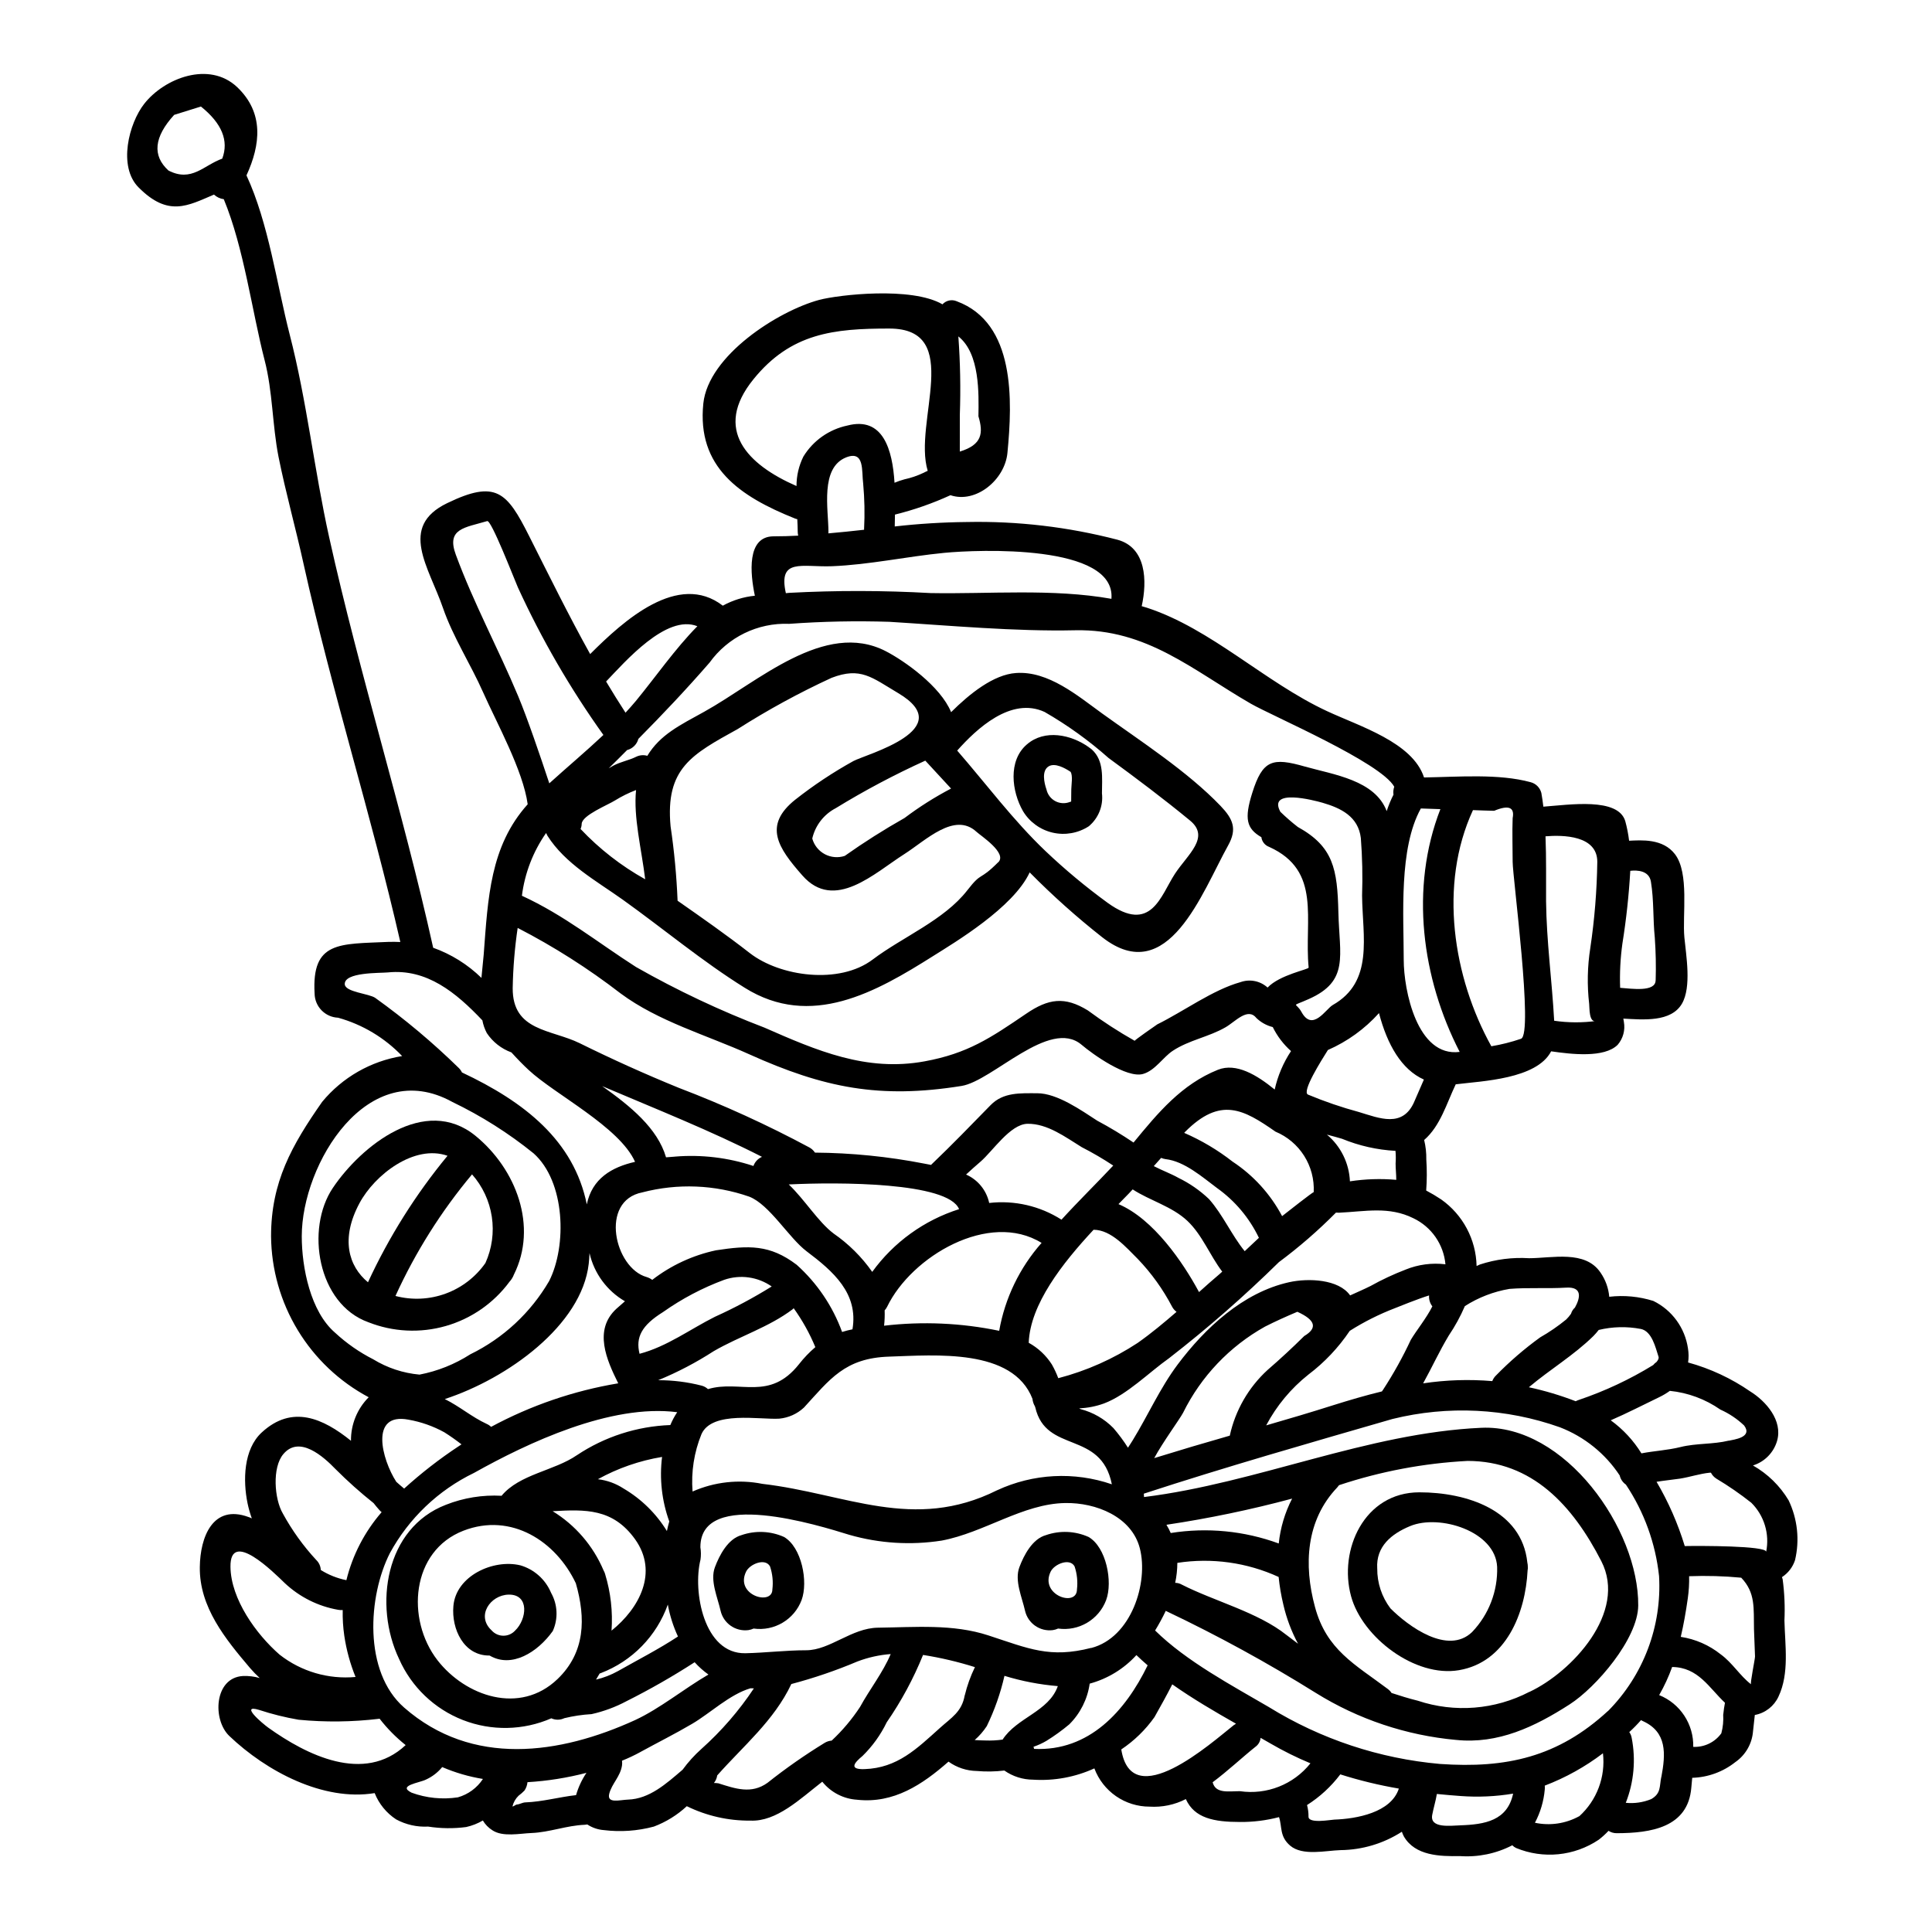
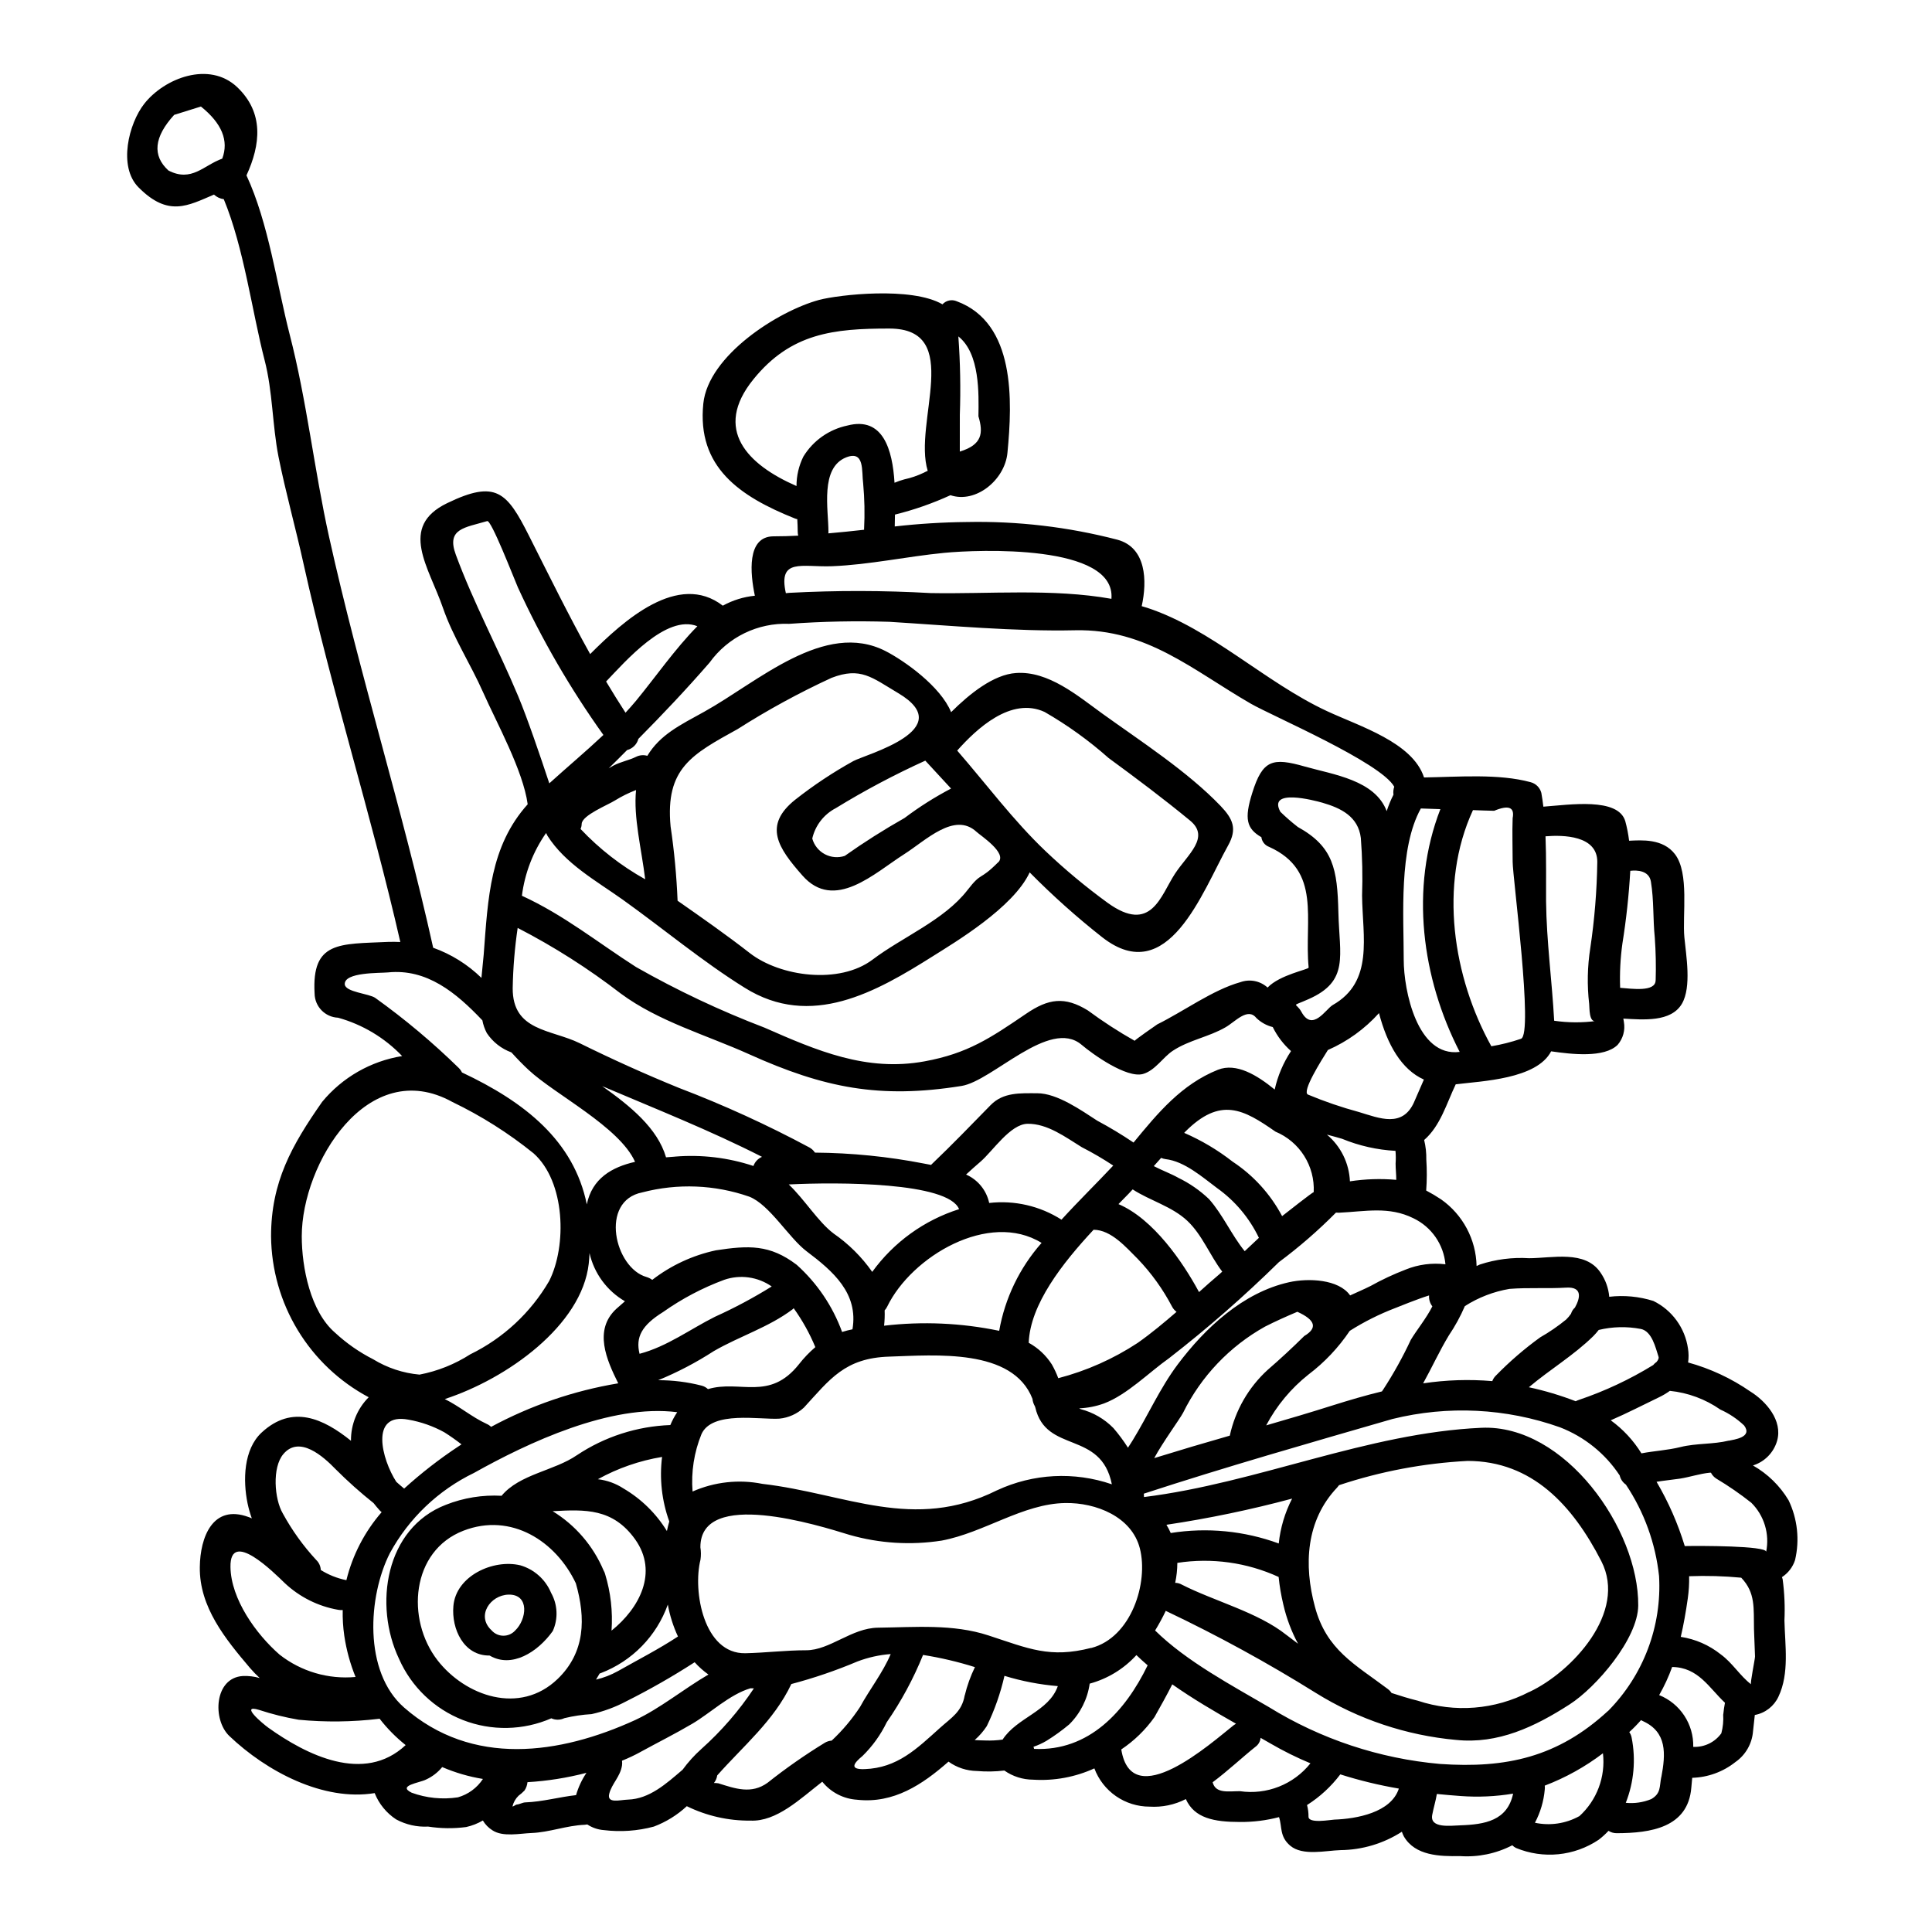
<svg xmlns="http://www.w3.org/2000/svg" fill="#000000" width="800px" height="800px" version="1.1" viewBox="144 144 512 512">
  <g>
    <path d="m278.77 566.59c-4.844 0.117-8.66 5.652-4.488 9.477 0.785 0.891 1.91 1.406 3.098 1.414 1.188 0.012 2.32-0.48 3.121-1.352 3.106-2.941 3.914-9.656-1.73-9.539zm11.27-0.477c1.754 3.113 1.922 6.875 0.449 10.133-4.035 5.652-10.91 9.926-16.738 6.488-6.848 0.09-10.137-7.023-9.598-13.121 0.684-8.012 10.578-12.496 17.711-10.793v-0.004c3.688 1.066 6.691 3.746 8.172 7.285z" />
    <path d="m612.05 555.23c0.961-4.715-0.52-9.598-3.938-12.988-2.945-2.332-6.043-4.469-9.266-6.394-0.613-0.387-1.109-0.93-1.434-1.574h-0.27c-2.723 0.273-5.203 1.137-7.894 1.574-2.09 0.301-4.184 0.508-6.246 0.84v-0.004c3.156 5.367 5.664 11.086 7.477 17.039 3.906-0.078 21.57-0.105 21.57 1.508zm5.953-13.629c2.356 4.93 2.957 10.52 1.703 15.84-0.605 1.859-1.832 3.453-3.469 4.516 0.074 0.176 0.133 0.355 0.18 0.539 0.488 3.625 0.648 7.285 0.477 10.938 0.148 6.578 1.348 13.992-1.574 20.18-1.176 2.551-3.516 4.367-6.277 4.875-0.148 1.465-0.328 2.93-0.477 4.363-0.266 3.277-1.988 6.262-4.695 8.133-3.258 2.578-7.262 4.035-11.414 4.152-0.09 0.871-0.148 1.734-0.238 2.602-0.867 10.629-10.82 12.047-19.727 12.078-0.785 0.016-1.555-0.203-2.215-0.629-0.801 0.859-1.672 1.648-2.602 2.363-6.477 4.348-14.703 5.164-21.91 2.18-0.371-0.176-0.707-0.418-0.988-0.715-4.273 2.211-9.07 3.203-13.871 2.867-5.289 0.09-11.867-0.059-14.859-5.199-0.215-0.402-0.391-0.82-0.535-1.254-4.852 3.121-10.492 4.812-16.262 4.871-3.938 0.117-10.043 1.613-13.332-1.18-2.875-2.453-2.094-4.992-2.961-7.566-3.375 0.883-6.852 1.316-10.344 1.289-6.848 0-12.078-0.988-14.352-6.07-2.965 1.523-6.293 2.215-9.621 2.004-3.18 0-6.285-0.969-8.898-2.781-2.609-1.809-4.609-4.375-5.723-7.356-5.082 2.32-10.66 3.348-16.234 2.992-2.727-0.008-5.387-0.852-7.621-2.422-2.418 0.293-4.863 0.332-7.293 0.121-2.695-0.043-5.316-0.906-7.504-2.481-6.934 6.098-14.527 11.152-24.184 10.105v-0.004c-3.625-0.211-6.992-1.949-9.27-4.781-5.856 4.543-12.105 10.629-19.043 10.312-5.84 0.059-11.613-1.254-16.859-3.824-2.531 2.352-5.496 4.188-8.727 5.406-4.324 1.16-8.832 1.477-13.273 0.93-1.559-0.117-3.062-0.633-4.367-1.496-0.227 0.047-0.457 0.078-0.688 0.09-4.781 0.176-9.355 2.004-14.109 2.18-3.078 0.121-7.594 1.105-10.34-0.715-1.043-0.652-1.918-1.543-2.543-2.602-1.375 0.805-2.867 1.391-4.426 1.734-3.348 0.441-6.738 0.398-10.074-0.121-2.953 0.156-5.891-0.504-8.492-1.914-2.562-1.68-4.547-4.113-5.68-6.961-13.598 2.238-28.664-5.742-38.504-15.125-4.543-4.305-4.035-15.457 3.586-15.906h0.004c1.504-0.062 3.008 0.117 4.453 0.539-0.906-0.836-1.766-1.727-2.57-2.66-6.519-7.684-13.453-16.137-13.305-26.766 0.09-7.918 3.441-16.738 12.914-13.242h0.004c0.297 0.102 0.586 0.219 0.863 0.359-0.469-1.309-0.848-2.648-1.133-4.008-1.227-5.981-1.105-14.289 3.766-18.773 8.07-7.441 16.258-3.734 23.645 2.211-0.047-4.32 1.645-8.477 4.695-11.535-7.746-4.125-14.242-10.266-18.793-17.77-4.555-7.504-7-16.102-7.082-24.879 0-14.379 5.473-24.098 13.543-35.637 5.356-6.484 12.891-10.797 21.195-12.133-4.641-4.856-10.508-8.363-16.977-10.164-3.445-0.145-6.172-2.953-6.223-6.398-0.809-13.961 6.637-13.09 19.434-13.688 1.18-0.031 2.238-0.031 3.285 0.027-7.684-33.629-18.145-66.426-25.621-100.11-2.094-9.535-4.75-18.957-6.668-28.52-1.641-8.371-1.523-17.277-3.676-25.559-3.344-12.941-5.473-29.746-10.82-42.66l0.004-0.004c-0.973-0.129-1.883-0.559-2.602-1.223-6.965 2.961-12.105 6.008-19.969-1.887-5.531-5.512-2.602-16.98 1.492-22.18 5.32-6.785 17.188-11.414 24.605-4.426 7.176 6.812 6.219 15.277 2.481 23.406 5.859 12.594 8.074 29.023 11.449 42.152 4.547 17.574 6.519 35.992 10.465 53.746 8.102 36.562 19.43 72.109 27.531 108.63 0.027 0.059 0 0.086 0.027 0.148v0.004c4.793 1.707 9.156 4.434 12.797 7.988 0.207-2.301 0.449-4.457 0.598-6.156 1.133-14.98 1.672-28.734 11.66-39.852-1.227-8.965-8.223-21.582-11.781-29.594-3.344-7.562-7.977-14.645-10.672-22.434-3.734-10.852-11.867-21.492 1.105-27.77s15.844-2.961 21.703 8.66c5.32 10.551 10.492 21.078 16.199 31.332 8.879-8.879 23.32-21.941 35.156-12.824l0.004-0.004c2.621-1.445 5.512-2.34 8.488-2.633-1.223-5.797-2.238-15.742 4.965-15.742 2.18 0 4.328-0.062 6.519-0.18v-0.004c-0.078-0.324-0.117-0.656-0.125-0.988 0-1.074-0.059-2.211-0.117-3.379-0.215-0.031-0.43-0.09-0.629-0.176-14.645-5.859-26.004-13.602-24.273-30.465 1.316-12.707 19.762-24.512 30.73-27.473 5.117-1.344 24.422-3.586 32.645 1.18h0.004c0.961-1.051 2.484-1.375 3.793-0.805 15.547 5.769 14.77 26.277 13.422 40.18-0.684 7.144-8.367 13.48-15.094 11.211v-0.004c-4.734 2.168-9.656 3.891-14.711 5.141-0.027 1.18-0.059 2.242-0.059 3.148 6.332-0.723 12.699-1.117 19.074-1.18 13.469-0.281 26.914 1.301 39.949 4.695 7.625 2.066 7.922 10.852 6.426 17.609 0.48 0.148 0.957 0.27 1.406 0.418 17.059 5.59 31.258 19.758 47.699 27.395 8.641 4.035 22.691 8.266 25.711 17.578 9.266-0.148 19.789-1.047 28.25 1.254h-0.004c1.395 0.359 2.481 1.449 2.844 2.84 0.207 1.18 0.395 2.394 0.535 3.648 6.965-0.508 19.789-2.512 21.703 3.824 0.469 1.707 0.809 3.445 1.02 5.203 3.254-0.148 8.965-0.629 12.168 3.586 3.824 5.023 1.914 16.137 2.481 22.043 0.449 4.75 1.945 13.121-0.656 17.574-2.902 4.938-10.285 4.215-15.516 3.938h-0.004c0.035 0.301 0.082 0.598 0.148 0.895 0.383 2.16-0.219 4.375-1.645 6.039-3.543 3.543-12.258 2.512-17.637 1.734-3.852 7.383-18.32 7.871-25.191 8.73h-0.09c-2.453 5.141-4.066 11.02-8.371 14.77 0.41 1.691 0.602 3.43 0.57 5.172 0.184 2.738 0.172 5.484-0.031 8.219 1.363 0.715 2.691 1.504 3.973 2.359 5.75 4.059 9.234 10.605 9.383 17.645 0.301-0.121 0.566-0.273 0.867-0.395h-0.004c4.199-1.379 8.625-1.949 13.035-1.672 6.098 0 14.887-2.242 18.953 3.824 1.312 1.895 2.106 4.098 2.305 6.394 3.93-0.461 7.91-0.082 11.684 1.105 4.957 2.422 8.391 7.141 9.18 12.598 0.203 1.227 0.215 2.477 0.031 3.707 5.883 1.617 11.453 4.211 16.473 7.68 4.152 2.574 8.66 7.684 7.113 13.094-0.902 3.109-3.305 5.559-6.398 6.519 3.894 2.211 7.148 5.391 9.449 9.234zm-9.953 48.754c-0.301-0.207 1.074-6.754 1.047-7.383-0.062-2.422-0.211-4.84-0.273-7.234-0.117-5.562 0.449-9.625-3.379-13.629v-0.004c-4.59-0.438-9.203-0.566-13.809-0.391 0.043 1.973-0.078 3.949-0.359 5.902-0.508 3.59-1.105 6.965-1.855 10.168 3.875 0.59 7.523 2.188 10.586 4.633 3.109 2.258 5.109 5.695 8.039 7.938zm-5.902-64.551c1.254-0.301 6.426-0.84 4.066-4.035h-0.004c-1.844-1.754-3.973-3.18-6.297-4.215-3.969-2.766-8.574-4.473-13.383-4.961-0.887 0.641-1.828 1.199-2.812 1.672-4.246 2.035-8.488 4.246-12.855 6.129 3.258 2.363 6.019 5.34 8.133 8.762 3.438-0.66 6.875-0.812 10.371-1.676 4.18-1.039 8.637-0.68 12.762-1.695zm-1.465 72.551c0.09-1.047 0.27-2.094 0.449-3.109-4.246-3.977-7.059-9.387-13.992-9.477h-0.004c-0.926 2.578-2.074 5.07-3.438 7.449 2.723 1.094 5.047 2.996 6.66 5.449 1.613 2.449 2.441 5.336 2.371 8.27 2.926 0.137 5.727-1.211 7.441-3.59 0.438-1.633 0.602-3.324 0.492-5.008zm-16.414 16.621c1.18-6.219 1.523-11.957-4.871-14.859l-0.004 0.004c-0.176-0.078-0.344-0.168-0.508-0.27-0.977 1.117-2.012 2.176-3.109 3.172 0.32 0.441 0.535 0.953 0.629 1.496 1.145 5.777 0.605 11.766-1.555 17.246 2.297 0.23 4.617-0.109 6.754-0.988 2.617-1.516 2.137-3.305 2.644-5.816zm-14.137-17.52-0.004 0.004c9.387-9.465 14.309-22.473 13.539-35.781-0.93-8.676-3.945-16.992-8.789-24.246-0.828-0.574-1.414-1.438-1.641-2.422-3.824-5.801-9.363-10.262-15.848-12.766-14.258-5.066-29.688-5.828-44.379-2.195-22.004 6.363-44.121 12.676-65.887 19.789 0.027 0.297 0.059 0.594 0.059 0.895 30.074-3.734 59.164-17.008 89.414-18.355 22.121-0.988 41.723 26.875 41.551 47.113-0.09 8.848-11.184 21.703-18.176 26.188-9.238 5.949-18.984 10.582-30.102 9.414l0.004 0.004c-13.199-1.199-25.934-5.469-37.188-12.469-12.777-7.973-26.004-15.207-39.613-21.668-0.043-0.039-0.094-0.07-0.148-0.094v0.059c-0.844 1.773-1.785 3.5-2.809 5.172 8.312 8.191 20.449 14.617 30.254 20.355l-0.004 0.004c13.707 8.445 29.195 13.586 45.234 15.008 17.547 1.223 31.266-1.801 44.512-14.023zm12.793-92.434c0.508-0.566 0.746-1.074 0.598-1.492-0.789-2.394-1.73-6.758-4.723-7.356l-0.004 0.004c-3.684-0.699-7.477-0.609-11.121 0.27-0.438 0.566-0.906 1.105-1.406 1.613-5.203 5.117-11.508 8.848-17.098 13.57v0.004c4.227 0.91 8.375 2.152 12.406 3.707 0.281-0.145 0.57-0.266 0.867-0.363 6.887-2.328 13.488-5.426 19.68-9.234 0.223-0.285 0.484-0.531 0.781-0.738zm-0.148-101.22-0.008 0.004c0.117-3.789 0.035-7.578-0.234-11.359-0.508-4.938-0.211-9.84-1.02-14.77-0.477-2.992-3.644-3.109-5.473-2.902v0.004c-0.371 6.461-1.066 12.895-2.09 19.285-0.539 3.883-0.738 7.801-0.598 11.719 3.004 0.215 9.398 1.199 9.398-1.996zm-20.266 221.54-0.008 0.004c4.672-4.227 7.019-10.449 6.297-16.711-4.707 3.582-9.902 6.469-15.426 8.578 0.047 0.359 0.047 0.723 0 1.078-0.277 3.062-1.16 6.039-2.602 8.758 3.988 0.852 8.145 0.238 11.715-1.723zm-13.184-32.973c11.211-5.262 26.004-21.078 19.043-34.637-7.566-14.738-18.297-26.574-35.488-26.574l-0.004 0.004c-11.578 0.605-23.02 2.766-34.02 6.426-0.145 0.211-0.301 0.41-0.477 0.598-8.312 8.73-8.91 20.566-5.902 31.656 3.051 11.391 10.551 15.184 19.309 21.762v0.004c0.391 0.285 0.723 0.641 0.988 1.047 2.269 0.746 4.574 1.465 6.996 2.062h-0.004c9.762 3.238 20.418 2.387 29.539-2.363zm17.734-177.81c-2.031 0.629-1.793-3.543-1.914-4.512-0.574-4.934-0.473-9.922 0.301-14.832 1.125-7.559 1.742-15.184 1.852-22.828 0-6.996-9.027-7.144-13.723-6.758 0.234 5.828 0.117 11.75 0.148 17.219 0.117 10.629 1.574 21.105 2.148 31.656l0.004 0.004c3.707 0.539 7.473 0.559 11.184 0.051zm-5.688 75.965c1.438-2.57 2.031-5.559-2.332-5.289-4.965 0.301-10.043-0.059-14.98 0.332v-0.004c-4.219 0.711-8.25 2.262-11.855 4.566-1.168 2.719-2.59 5.32-4.246 7.769-2.512 4.156-4.488 8.52-6.816 12.707 6.066-0.918 12.215-1.117 18.328-0.598 0.211-0.566 0.547-1.078 0.984-1.492 3.609-3.699 7.531-7.082 11.719-10.109 2.422-1.379 4.723-2.961 6.879-4.723 0.473-0.465 0.902-0.977 1.281-1.523 0.188-0.633 0.547-1.199 1.039-1.637zm-14.289-71.242c3.344-1.18-2.215-42.746-2.215-46.902 0-3.856-0.145-7.742 0-11.566 0.57-2.902-1.074-3.543-4.898-1.945-1.887-0.059-3.734-0.09-5.621-0.18-9.148 19.789-5.262 44.336 4.871 62.582 2.676-0.449 5.305-1.113 7.871-1.988zm-16.203 208.45c6.668-0.207 12.594-1.254 14.109-8.398v-0.004c-4.609 0.77-9.297 0.98-13.961 0.629-2.062-0.148-4.156-0.332-6.246-0.539-0.301 1.855-0.871 3.648-1.227 5.531-0.711 3.66 4.91 2.856 7.332 2.789zm-14.879-229.37c0 8.012 3.543 25.859 14.828 24.402-10.043-19.52-13.246-43.406-5.117-64.332l-5.172-0.18c-5.883 10.574-4.539 28.332-4.539 40.109zm0.5 82.09c3.34-1.355 6.973-1.84 10.555-1.402-0.48-5.281-3.707-9.918-8.492-12.203-6.519-3.227-12.707-1.793-19.73-1.465-0.262 0.008-0.527-0.004-0.789-0.031-4.703 4.75-9.758 9.141-15.125 13.129-9.191 9.039-18.902 17.531-29.086 25.438-5.293 3.734-11.152 9.715-17.277 12.016h-0.004c-2.102 0.762-4.312 1.195-6.547 1.289 0.121 0.059 0.211 0.148 0.363 0.207h-0.004c3.305 0.852 6.312 2.586 8.699 5.023 1.41 1.637 2.699 3.375 3.856 5.199 0.395-0.625 0.812-1.223 1.227-1.914 4.094-6.664 7.234-13.84 11.957-20.148 7.203-9.598 17.277-19.07 29.52-21.793 5.117-1.133 13.152-0.809 16.172 3.5 1.824-0.84 3.648-1.613 5.379-2.481h0.004c3-1.676 6.117-3.133 9.324-4.363zm7.086 9.746c-0.641-0.824-0.949-1.859-0.867-2.898-3.023 0.93-8.461 3.148-8.969 3.348-4.207 1.609-8.242 3.629-12.051 6.039-2.988 4.445-6.695 8.367-10.969 11.598-4.617 3.664-8.426 8.246-11.18 13.453 5.902-1.703 11.781-3.441 17.609-5.293 4.363-1.375 8.73-2.66 13.062-3.707 0.117-0.176 0.207-0.328 0.328-0.477 2.746-4.215 5.195-8.621 7.324-13.184 1.473-2.481 4.164-5.769 5.711-8.879zm-4.812-54.199c0.867-1.969 1.703-3.938 2.57-5.902-5.949-2.66-9.715-9.27-11.898-17.609h-0.004c-3.766 4.184-8.379 7.519-13.539 9.777-1.762 2.809-6.965 11.02-5.289 11.809 4.406 1.84 8.93 3.387 13.539 4.633 5.391 1.629 11.562 4.262 14.629-2.707zm-4.926 16.34c0.078-1.117 0.07-2.234-0.031-3.352-4.871-0.262-9.66-1.344-14.168-3.199-1.047-0.328-2.453-0.684-4.004-1.105 3.68 3.09 5.891 7.582 6.098 12.379 4.062-0.621 8.188-0.754 12.281-0.395 0-1.441-0.176-2.848-0.176-4.328zm-0.566-97.754c-0.098-0.707-0.027-1.422 0.207-2.094-3.59-6.453-32.273-18.711-38-22.004-15.426-8.906-27.59-19.848-46.512-19.461-15.965 0.359-33.273-1.254-49.324-2.242-8.84-0.281-17.691-0.102-26.516 0.539-8.316-0.34-16.25 3.523-21.105 10.285-6.16 7.086-12.438 13.723-18.863 20.207h0.004c-0.391 1.453-1.535 2.586-2.992 2.961-1.613 1.613-3.227 3.258-4.871 4.84 0.395-0.207 0.789-0.477 1.18-0.688 2.004-1.074 4.125-1.402 6.07-2.363h-0.004c0.926-0.461 1.996-0.559 2.988-0.266 3.41-5.621 8.609-8.102 15.098-11.691 14.137-7.828 31.883-24.359 48.066-16.051 4.938 2.543 14.531 9.297 17.344 16.172 4.867-4.844 11.238-9.984 17.215-10.375 8.551-0.598 16.297 6.012 22.828 10.734 10.254 7.383 22.602 15.352 31.359 24.48 3.316 3.469 4.457 6.102 2.004 10.492-6.906 12.406-15.906 37.906-33.301 24.363v0.004c-6.785-5.336-13.223-11.094-19.285-17.234-4.305 9.324-19.914 18.594-25.559 22.152-15.156 9.566-32.406 19.402-49.953 8.426-11.152-6.934-21.617-15.691-32.32-23.344-7.055-5.023-15.246-9.504-19.969-16.953h0.004c-0.133-0.234-0.254-0.473-0.359-0.719-3.453 4.941-5.652 10.648-6.406 16.629 11.152 5.117 20.031 12.348 30.258 18.895l-0.004-0.004c10.918 6.207 22.289 11.574 34.02 16.055 13.812 6.066 26.992 11.777 42.449 8.934 11.414-2.09 17.457-6.188 26.875-12.594 5.949-4.066 10.254-4.66 16.383-0.898 3.969 2.934 8.109 5.621 12.406 8.047 0-0.18 5.738-4.215 6.008-4.363 6.875-3.383 14.707-9.148 22.043-11.184h-0.004c2.477-0.879 5.234-0.328 7.176 1.438 3.258-3.41 10.883-4.785 10.883-5.293-1.227-12.793 3.543-25.648-10.465-31.984-1.117-0.402-1.914-1.395-2.062-2.57-3.938-2.273-4.574-4.871-2.422-11.723 2.754-8.816 5.379-9.445 13.961-6.996 7.625 2.152 18.566 3.586 21.672 11.809 0.48-1.496 1.082-2.953 1.797-4.352zm-15.672 271.63c5.902-0.207 15.035-1.855 17.098-8.223-5.254-0.895-10.438-2.152-15.516-3.766-2.426 3.219-5.414 5.973-8.816 8.129 0.273 1.016 0.406 2.059 0.391 3.109 0.031 1.887 5.922 0.781 6.844 0.75zm-0.449-215.86c10.969-6.191 7.922-18.059 7.801-29 0.172-5.098 0.066-10.195-0.328-15.277-0.688-5.68-5.234-7.918-10.195-9.355-2.211-0.625-14.562-3.887-11.125 2.422h0.004c1.461 1.418 2.996 2.754 4.606 4.004 9.445 5.231 10.492 11.121 10.762 22.691 0.273 11.508 2.934 18.145-7.871 22.926-4.934 2.211-3.383 0.715-1.914 3.41 2.945 5.383 6.473-0.805 8.27-1.82zm-7.527 87.703c3.586-2.121 2.988-4.242-1.824-6.426-2.902 1.227-5.769 2.512-8.582 3.938h0.004c-9.379 5.234-16.949 13.195-21.703 22.828-0.898 1.699-5.379 7.801-7.652 12.016 6.664-2.062 13.34-4.047 20.027-5.953v0.004c1.461-6.703 4.957-12.785 10.016-17.414 3.348-2.891 6.574-5.883 9.715-8.992zm2.512-38.145v0.004c0.164-3.391-0.723-6.746-2.535-9.613s-4.469-5.106-7.602-6.41c-8.457-5.902-14.586-9.387-24.008 0.121-0.059 0.059-0.117 0.145-0.176 0.207 4.578 1.988 8.887 4.547 12.82 7.621 5.519 3.637 10.031 8.602 13.125 14.441 1.59-1.254 7.957-6.25 8.375-6.367zm-7.234 117.36c1.047 0.789 2.062 1.574 3.078 2.332-1.75-3.258-3.059-6.734-3.887-10.34-0.586-2.418-1.004-4.879-1.254-7.356-8.391-3.844-17.723-5.141-26.844-3.734-0.008 1.777-0.199 3.551-0.57 5.289 0.617 0.008 1.227 0.172 1.762 0.48 8.551 4.363 20.18 7.32 27.715 13.332zm6.367 34.02v0.004c-3.629-1.508-7.152-3.254-10.551-5.231-0.871-0.508-1.766-1.016-2.66-1.523-0.086 0.961-0.59 1.832-1.379 2.387-3.41 2.719-7.203 6.297-11.328 9.387 0.789 3.078 4.184 2.363 7.234 2.363 7.098 1.039 14.215-1.773 18.684-7.383zm-8.402-58.254v0.004c0.43-4.152 1.633-8.188 3.543-11.898-10.961 2.941-22.078 5.258-33.305 6.934 0.434 0.699 0.812 1.426 1.137 2.184 9.621-1.535 19.477-0.578 28.625 2.773zm-1.074-120.3v0.004c0.805-3.633 2.273-7.09 4.328-10.195-2.008-1.789-3.652-3.949-4.84-6.363-1.645-0.41-3.148-1.246-4.363-2.426-2.301-2.871-5.59 1.02-8.16 2.484-4.363 2.539-9.66 3.379-13.961 6.219-2.602 1.699-4.695 5.258-7.922 6.156-4.328 1.18-13.273-5.199-16.293-7.773-8.461-7.113-23.559 9.629-31.781 10.941-21.648 3.469-36.406 0.566-56.348-8.43-11.211-5.051-23.977-8.66-33.992-16.082-8.555-6.602-17.688-12.414-27.289-17.367-0.781 5.285-1.219 10.617-1.316 15.961-0.062 11.449 10.195 10.883 17.754 14.59 8.582 4.242 17.398 8.219 26.277 11.836 11.875 4.527 23.441 9.809 34.637 15.816 0.578 0.328 1.07 0.789 1.434 1.344 9.707 0.074 19.383 1.043 28.91 2.902l1.883 0.359c0.051-0.094 0.125-0.176 0.207-0.242 5.379-5.141 10.375-10.312 15.547-15.605 3.379-3.469 7.918-3.148 12.375-3.148 5.289 0 11.719 4.574 15.875 7.262 3.309 1.766 6.519 3.703 9.629 5.801 6.488-7.891 12.734-15.426 22.359-19.285 4.856-1.93 10.328 1.383 15.051 5.238zm-7.949 42.84c1.254-1.18 2.512-2.363 3.766-3.543v0.004c-2.523-5.269-6.344-9.816-11.105-13.203-3.856-2.871-8.609-7.086-13.629-7.656-0.406-0.059-0.805-0.168-1.18-0.328-0.656 0.715-1.285 1.434-1.945 2.18 2.184 1.137 4.754 2.094 6.461 3.078h-0.004c3.012 1.453 5.773 3.363 8.188 5.668 3.703 4.199 5.949 9.492 9.449 13.797zm-2.902 125.61v0.004c0.188-0.148 0.387-0.277 0.598-0.395-5.68-3.227-11.508-6.637-16.891-10.43-1.496 2.961-3.148 5.902-4.723 8.699-2.383 3.363-5.359 6.258-8.789 8.551 2.754 17.184 23.887-1.738 29.805-6.434zm-3.734-119.57c0.234-0.207 0.449-0.418 0.684-0.625-3.316-4.363-5.289-9.719-9.238-13.453-4.094-3.856-9.922-5.352-14.496-8.34-0.395 0.395-0.715 0.789-1.105 1.18-0.84 0.867-1.734 1.762-2.66 2.719 9.297 3.938 17.129 15.516 21.223 23.078 0.062 0.09 0.062 0.148 0.121 0.238 1.793-1.633 3.617-3.215 5.473-4.801zm-11.84-106.07c3.379-5.141 9.414-9.656 3.977-14.109-7.008-5.769-14.262-11.211-21.57-16.559-5.223-4.633-10.902-8.719-16.953-12.203-8.938-4.125-18.105 4.543-23.168 10.234 7.742 8.906 14.859 18.5 23.375 26.609 5.195 4.938 10.711 9.527 16.504 13.746 11.559 8.332 14.016-1.887 17.836-7.719zm0.418 116.11c-0.492-0.367-0.895-0.836-1.184-1.375-2.418-4.621-5.477-8.879-9.086-12.645-3.109-3.078-7.027-7.715-11.719-7.742-8.266 8.879-16.801 19.758-17.188 29.953 2.492 1.371 4.598 3.344 6.129 5.738 0.664 1.168 1.234 2.387 1.703 3.648 7.481-1.949 14.59-5.109 21.047-9.355 3.66-2.578 7.008-5.387 10.297-8.227zm-7.652 93.676c-1.047-0.898-2.031-1.793-2.988-2.719-3.32 3.648-7.617 6.273-12.379 7.566-0.578 4.09-2.481 7.879-5.41 10.789-1.906 1.598-3.926 3.055-6.039 4.363-1.086 0.645-2.238 1.172-3.438 1.574 0.062 0.188 0.113 0.375 0.152 0.566 14.559 0.68 24.18-9.965 30.102-22.164zm-14.957-4.602c10.629-2.754 15.215-17.32 12.883-26.398-2.148-8.398-11.629-12.168-19.789-12.016-11.211 0.176-21.43 7.832-32.73 9.953h-0.004c-8.164 1.273-16.508 0.754-24.453-1.523-8.16-2.512-39.488-12.379-39.488 3.258l-0.004 0.004c0.18 1.098 0.191 2.215 0.031 3.316-2.094 8.367 0.867 25.02 11.898 24.797 5.379-0.117 10.73-0.789 16.109-0.789 6.297 0 12.02-5.902 19.043-5.981 9.809-0.117 19.848-1.043 29.297 2.062 10.625 3.473 16.219 6.102 27.188 3.293zm5.348-278.02c1.254-14.617-35.395-13.062-44.301-12.203-9.867 0.957-19.82 3.148-29.746 3.543-7.981 0.301-14.32-2.269-12.23 7.144l0.898-0.09h0.004c12.477-0.664 24.984-0.645 37.457 0.062 15.195 0.293 32.355-1.258 47.898 1.52zm0.512 150.19c-2.703-1.789-5.504-3.426-8.391-4.902-4.273-2.629-9.09-6.277-14.379-6.188-4.574 0.117-9.18 7.234-12.438 10.043-1.316 1.105-2.57 2.269-3.824 3.41 3.133 1.379 5.414 4.184 6.129 7.531 6.703-0.766 13.469 0.797 19.16 4.426 4.512-4.957 9.359-9.68 13.723-14.344zm-0.395 84.449c-2.902-14.438-17.43-8.012-20.297-20.387-0.031-0.117-0.09-0.207-0.121-0.328-0.344-0.594-0.559-1.258-0.625-1.941-5.231-13.453-25.828-11.566-37.934-11.18-11.84 0.359-15.785 6.066-22.633 13.512h-0.004c-1.789 1.668-4.078 2.695-6.512 2.93-5.055 0.328-17.816-2.184-20.629 4.094-1.965 4.816-2.773 10.027-2.363 15.215 5.812-2.566 12.273-3.277 18.5-2.031 22.125 2.57 40.027 12.766 62.188 1.703l0.004 0.004c9.551-4.441 20.449-5.016 30.41-1.594zm-28.969 67.68c3.797-5.902 12.258-7.41 14.648-14.195h0.004c-4.797-0.398-9.539-1.312-14.145-2.723-1.047 4.609-2.621 9.086-4.691 13.336-0.895 1.363-1.973 2.598-3.199 3.676 0.957 0.059 1.914 0.117 2.871 0.117 1.504 0.059 3.008-0.02 4.496-0.23zm-0.898-108.34 0.004 0.004c1.523-8.66 5.414-16.73 11.238-23.316-13.902-8.582-34.469 3.543-40.934 16.926v-0.004c-0.172 0.352-0.391 0.672-0.656 0.957 0.051 1.359 0 2.719-0.148 4.066 10.168-1.191 20.461-0.734 30.484 1.348zm-0.234-124.18c2.449-2.453-4.695-7.055-5.769-8.07-5.828-5.383-13.422 2.269-19.133 5.902-7.871 4.996-18.535 15.352-27.023 5.652-6.426-7.293-10.461-13.215-1.883-20.074v0.004c4.848-3.82 9.996-7.242 15.395-10.23 3.285-1.793 28.164-8.371 11.867-18.027-6.996-4.152-9.922-6.996-17.637-4.035-8.59 3.957-16.898 8.492-24.875 13.57-12.133 6.727-19.219 10.375-17.785 25.801 0.969 6.527 1.586 13.105 1.855 19.699 6.461 4.516 12.914 9.023 19.133 13.871 8.043 6.246 23.734 8.398 32.582 1.703 7.871-5.953 18.926-10.434 25.051-18.324 4.019-5.191 3.035-2.262 8.207-7.465zm-10.195-108.84c5.981-1.828 6.246-4.934 4.934-9.355 0.09-5.981 0.418-16.621-5.32-21.168v0.004c0.504 6.914 0.637 13.848 0.391 20.777zm1.316 329.61v0.004c0.621-2.586 1.523-5.09 2.688-7.481-4.496-1.418-9.09-2.496-13.746-3.231-2.543 6.285-5.773 12.273-9.629 17.852-1.609 3.328-3.781 6.352-6.43 8.938-2.18 1.789-3.676 3.617 0.57 3.469 8.699-0.301 13.809-5.383 19.969-10.914 3.035-2.738 5.816-4.262 6.562-8.656zm-3.617-240.29c-2.269-2.449-4.551-4.922-6.844-7.414-8.168 3.707-16.094 7.91-23.738 12.598-3.148 1.641-5.422 4.578-6.219 8.039 0.492 1.781 1.691 3.277 3.316 4.148 1.629 0.871 3.543 1.035 5.293 0.457 5.109-3.613 10.398-6.965 15.844-10.043 3.891-2.934 8.016-5.543 12.332-7.805zm-7.309-83.691c0.359-0.207 0.746-0.359 1.105-0.535-3.938-12.828 9.715-37.699-10.195-37.699-14.676 0-26.066 1.18-35.996 13.453-10.789 13.305-1.551 22.629 11.414 28.281l0.004-0.004c-0.008-2.703 0.617-5.375 1.82-7.801 2.586-4.231 6.805-7.203 11.66-8.223 9.477-2.481 11.957 6.426 12.496 15.156v0.004c0.848-0.355 1.715-0.656 2.602-0.898 1.758-0.379 3.465-0.961 5.09-1.734zm-13.602 211.76c5.695-7.863 13.762-13.688 23.016-16.625-2.902-7.176-32.047-7.203-45.137-6.547 4.184 3.977 7.832 9.953 11.867 12.988v0.004c3.992 2.758 7.465 6.203 10.254 10.18zm4.902 101.28c-3.019 0.227-5.992 0.887-8.82 1.965-5.691 2.406-11.547 4.402-17.52 5.981-4.574 9.688-12.707 16.383-19.641 24.215-0.102 0.734-0.402 1.426-0.867 2.004 0.398 0 0.793 0.027 1.184 0.09 4.457 1.402 8.73 2.957 13.031-0.148 4.852-3.852 9.934-7.398 15.215-10.629 0.539-0.309 1.145-0.496 1.766-0.539 2.859-2.668 5.387-5.668 7.531-8.938 2.488-4.574 6.086-9.148 8.121-14.02zm-7.059-298.16c0.207-3.996 0.125-8-0.238-11.988-0.449-3.316 0.449-8.906-4.484-6.996-6.996 2.754-4.723 13.777-4.723 19.727 0 0.148-0.027 0.301-0.027 0.422 3.148-0.273 6.297-0.598 9.473-0.957v0.004c-0.012-0.07-0.012-0.141 0-0.211zm-3.078 212.1c1.613-9.535-5.082-15.352-12.168-20.688-4.695-3.543-9.805-12.375-15.188-14.469-9.125-3.18-18.988-3.574-28.336-1.133-11.449 2.238-7.352 20.074 1.137 22.434 0.535 0.164 1.043 0.418 1.496 0.75 4.973-3.844 10.742-6.519 16.887-7.832 8.66-1.316 14.262-1.574 21.371 3.824h0.004c5.418 4.859 9.559 10.977 12.047 17.816 0.902-0.285 1.82-0.52 2.75-0.703zm-14.168 9.238c1.289-1.648 2.738-3.16 4.328-4.516-1.512-3.644-3.438-7.106-5.738-10.312-0.082 0.098-0.172 0.188-0.266 0.27-6.34 4.781-14.082 7.144-20.895 11.09h-0.004c-4.664 3.019-9.598 5.606-14.738 7.715 3.871-0.008 7.731 0.473 11.48 1.434 0.641 0.156 1.227 0.477 1.703 0.93 8.496-2.543 16.266 3.316 24.129-6.609zm-12.078-52.523c0.387-1.09 1.211-1.969 2.273-2.422-13.66-6.961-28.164-12.703-42.359-18.742 7.477 5.293 14.676 11.152 16.926 18.867l2.363-0.18-0.004-0.008c7.031-0.582 14.105 0.262 20.801 2.484zm0.121 138.44c-0.301-0.027-0.598-0.027-0.898-0.027-5.512 1.613-10.793 6.691-15.457 9.414-4.512 2.66-9.148 4.965-13.723 7.477l0.004 0.004c-1.578 0.863-3.207 1.633-4.875 2.301 0.059 0.418 0.059 0.84 0 1.258-0.449 2.957-2.688 4.809-3.379 7.477-0.688 2.719 2.777 1.645 4.965 1.574 5.68-0.18 10.133-4.215 14.469-7.922 1.465-2.008 3.137-3.856 4.992-5.512 5.297-4.734 9.969-10.125 13.902-16.043zm4.723-106.51c-3.676-2.566-8.355-3.223-12.594-1.762-5.754 2.133-11.203 5.008-16.211 8.547-5.68 3.543-7.293 6.668-6.219 11.059 7.324-1.941 13.336-6.488 20.031-9.84v0.004c5.168-2.336 10.176-5.012 14.992-8.008zm-16.77 102.84h-0.004c-1.332-0.949-2.555-2.043-3.648-3.258-5.84 3.773-11.887 7.227-18.105 10.344-2.902 1.543-5.996 2.688-9.203 3.406-2.441 0.141-4.863 0.5-7.234 1.078-1.086 0.52-2.348 0.531-3.441 0.031-7.441 3.242-15.867 3.406-23.43 0.457-7.562-2.949-13.648-8.777-16.926-16.203-6.758-14.23-3.676-34.637 12.406-40.836 4.691-1.855 9.73-2.668 14.766-2.391 4.75-5.738 13.961-6.609 19.969-10.762v0.004c7.352-4.902 15.922-7.664 24.754-7.984 0.492-1.191 1.105-2.336 1.82-3.406-17.637-2.269-39.641 8.133-53.836 16.082-9.469 4.582-17.266 12.016-22.301 21.254-5.801 11.414-7.086 31.449 3.766 40.934 18.055 15.812 41.281 12.434 61.223 3.316 6.57-3.047 12.82-8.207 19.422-12.066zm-2.93-277.81c-8.223-3.285-19.191 9.445-24.188 14.648 1.645 2.777 3.383 5.531 5.144 8.266 0.926-1.016 1.855-2.031 2.719-3.078 5.141-6.231 10.434-13.883 16.324-19.836zm-5.144 267.73v0.004c-1.254-2.695-2.156-5.539-2.688-8.461-2.977 8.344-9.445 14.973-17.715 18.145-0.113 0.055-0.234 0.094-0.355 0.125-0.301 0.535-0.629 1.074-0.957 1.613 2.023-0.48 3.977-1.238 5.797-2.246 5.266-2.984 10.836-5.828 15.918-9.176zm-2.93-27.945c0.18-0.898 0.395-1.73 0.629-2.539v0.004c-1.977-5.473-2.633-11.332-1.914-17.105-5.965 0.984-11.719 2.981-17.008 5.906 2.418 0.281 4.742 1.121 6.785 2.453 4.703 2.758 8.656 6.629 11.508 11.281zm-14.676 26.395c7.352-5.902 12.496-15.453 6.246-24.211-5.902-8.223-13.184-7.922-21.852-7.445 6.016 3.688 10.73 9.168 13.484 15.668 0.027 0.031 0.027 0.031 0.027 0.059 0.172 0.289 0.301 0.602 0.391 0.93 1.484 4.852 2.059 9.938 1.703 15zm8.922-199.12c-0.984-8.074-3.148-16.414-2.422-23.648-1.922 0.734-3.773 1.645-5.527 2.727-1.914 1.223-8.758 3.938-8.879 6.215h-0.004c0 0.473-0.102 0.941-0.297 1.375 4.996 5.293 10.77 9.789 17.129 13.332zm-7.609 113.8 2.242-1.969 0.004 0.004c-4.769-2.766-8.172-7.391-9.391-12.766-0.059 0.926-0.09 1.824-0.207 2.809-1.855 16.352-21.586 30.461-38.148 35.871 3.938 1.945 7.148 4.754 11.09 6.578l0.004 0.004c0.438 0.188 0.836 0.453 1.18 0.785 10.52-5.672 21.902-9.574 33.691-11.539-3.066-6.172-6.633-14.125-0.465-19.777zm-7.871-27.617c1.406-6.906 6.637-9.895 12.793-11.301-4.125-9.27-21.281-17.879-28.191-24.336-1.523-1.406-3.051-2.988-4.574-4.664-2.66-0.969-4.945-2.762-6.516-5.117-0.562-1.062-0.961-2.199-1.18-3.379-7-7.383-14.742-13.75-25.02-12.703-2.094 0.207-11.633-0.121-11.449 3.148 0.148 2.09 6.453 2.449 8.102 3.617h-0.004c7.832 5.617 15.227 11.82 22.117 18.562 0.352 0.34 0.637 0.738 0.84 1.18 16.621 7.816 29.668 18.098 33.094 34.992zm-7.742 125.76c7.352-7.059 7.504-16.113 4.84-25.379-5.262-11.125-17.098-18.832-29.777-13.934-13.871 5.352-15.305 23.465-6.875 34.348 7.371 9.48 21.781 14.59 31.812 4.965zm4.898 30.762h0.004c0.605-2.098 1.535-4.09 2.754-5.902-5.117 1.332-10.355 2.164-15.633 2.477-0.07 0.793-0.34 1.555-0.789 2.215-0.484 0.5-1.012 0.961-1.574 1.375-0.797 0.773-1.359 1.758-1.613 2.84 0.395 0 0.789-0.477 1.18-0.508 0.746-0.059 1.465-0.539 2.211-0.566 4.594-0.168 8.957-1.422 13.477-1.93zm7.25-280.95c-8.781-12.281-16.371-25.375-22.66-39.102-1.285-2.992-7.055-17.91-8.133-17.578-5.902 1.762-10.91 1.945-8.309 8.938 4.75 12.883 11.211 24.797 16.5 37.426 2.453 5.856 5.902 15.992 8.266 23.137 4.707-4.269 9.668-8.422 14.336-12.82zm-14.379 144.72c4.723-9.328 4.328-26.34-4.156-33.875v0.004c-6.609-5.336-13.812-9.891-21.465-13.574-22.48-12.453-39.938 16.414-39.938 35.566 0 8.309 2.301 19.969 8.848 25.586 3.019 2.797 6.41 5.16 10.078 7.023 3.727 2.281 7.93 3.676 12.281 4.066 4.785-0.922 9.352-2.746 13.453-5.379 8.734-4.262 16.008-11.02 20.898-19.418zm-24.184 136.82c2.727-0.77 5.082-2.5 6.637-4.871-3.715-0.605-7.34-1.66-10.793-3.148-1.16 1.422-2.637 2.555-4.305 3.316-1.703 0.871-7.684 1.574-3.793 3.473h-0.004c3.918 1.434 8.133 1.855 12.258 1.23zm0.145-93 0.812-0.539c-1.461-1.141-2.981-2.211-4.547-3.199-2.961-1.633-6.176-2.762-9.504-3.348-10.375-1.969-7.059 10.551-3.227 16.473 0.656 0.598 1.344 1.18 1.969 1.703 0.059 0.027 0.059 0.059 0.117 0.086l-0.004 0.004c4.504-4.09 9.312-7.824 14.383-11.18zm-13.988 79.156c-2.57-2.047-4.891-4.394-6.902-6.992-0.07 0.023-0.141 0.035-0.215 0.031-7.055 0.84-14.18 0.922-21.254 0.238-3.547-0.609-7.043-1.477-10.461-2.602-5.32-1.613 0.988 3.676 2.453 4.723 10.043 7.176 25.348 14.945 36.379 4.602zm-6.367-61.727c-0.223-0.184-0.434-0.383-0.625-0.598-0.508-0.566-1.016-1.18-1.496-1.793v-0.004c-3.539-2.816-6.91-5.828-10.105-9.027-3.199-3.316-9.566-9.023-13.812-3.977-3.019 3.543-2.394 11.93-0.148 15.742v0.004c2.438 4.465 5.418 8.613 8.879 12.344 0.719 0.695 1.141 1.637 1.184 2.633 2.07 1.297 4.356 2.207 6.754 2.691h0.031c1.641-6.66 4.84-12.836 9.34-18.016zm-6.902 43.691-0.004-0.004c-1.43-3.512-2.434-7.188-2.988-10.941-0.328-2.254-0.469-4.535-0.418-6.812-0.41 0.039-0.82 0.016-1.223-0.062-5.293-0.926-10.195-3.379-14.113-7.055-2.902-2.809-14.562-14.469-14.41-4.305 0.117 8.52 6.785 17.816 13.031 23.258h0.004c5.703 4.465 12.902 6.578 20.117 5.902zm-35.336-402.39c1.789-4.754-0.094-9.355-5.652-13.812-2.363 0.719-4.723 1.465-7.086 2.211-5.348 5.859-5.852 10.793-1.523 14.742 6.156 3.195 9.359-1.406 14.262-3.141z" />
-     <path d="m548.89 559.23c0.027 0.309 0.008 0.621-0.059 0.926-0.566 11.359-5.711 24.332-18.176 26.457-11.629 2.004-25.648-8.699-28.605-19.582-3.348-12.227 3.438-27.551 18.105-27.551 12.406 0 27.16 4.637 28.609 18.625 0.086 0.367 0.129 0.746 0.125 1.125zm-14.77 17.277c4.441-4.637 6.832-10.863 6.637-17.277-0.449-9.445-15.277-14.051-23.078-10.793-4.902 2.031-9.055 5.379-8.699 11.211h0.004c-0.039 3.816 1.191 7.539 3.492 10.582 4.727 4.75 15.219 12.465 21.645 6.277z" />
-     <path d="m432.48 551.31c4.695 2.719 6.461 11.867 4.664 16.711h0.004c-1.953 5.195-7.25 8.336-12.742 7.562-0.445 0.203-0.918 0.344-1.406 0.418-3.41 0.43-6.59-1.793-7.356-5.144-0.789-3.543-2.836-7.981-1.496-11.539 1.18-3.148 3.441-7.504 7.027-8.488 3.691-1.289 7.734-1.117 11.305 0.48zm-3.078 13.902 0.004-0.004c0.242-2.055 0.027-4.137-0.633-6.098-1.281-2.332-5.379-0.598-6.336 1.379-3.019 6.242 6.969 9.543 6.969 4.719z" />
-     <path d="m433.34 342.62c3.32 2.992 2.691 7.594 2.691 11.633v-0.004c0.383 3.312-0.934 6.594-3.496 8.727-2.828 1.832-6.277 2.441-9.562 1.684-3.281-0.754-6.121-2.805-7.863-5.688-2.992-5.203-4.039-13.383 1.043-17.711 4.723-4.066 11.691-2.602 16.383 0.746 0.066 0.039 0.129 0.09 0.18 0.152 0.207 0.133 0.418 0.281 0.625 0.461zm-5.441 10.629c0-1.043 0.48-3.824-0.207-4.723-1.574-1.043-4.094-2.391-5.738-1.465-1.969 1.137-1.254 4.363-0.629 6.16v-0.004c0.289 1.32 1.137 2.445 2.328 3.086 1.191 0.637 2.602 0.723 3.859 0.23 0.422-0.148 0.363 0.027 0.363-0.566 0.027-0.91 0.027-1.809 0.027-2.738z" />
-     <path d="m351.77 551.31c4.691 2.719 6.453 11.867 4.664 16.711-1.949 5.184-7.231 8.324-12.715 7.562-0.449 0.203-0.922 0.348-1.406 0.418-3.406 0.426-6.586-1.797-7.352-5.144-0.789-3.543-2.844-7.981-1.496-11.539 1.18-3.148 3.438-7.504 7.027-8.488h-0.004c3.688-1.281 7.719-1.109 11.281 0.48zm-3.082 13.902v-0.004c0.25-2.055 0.035-4.137-0.625-6.098-1.285-2.332-5.379-0.598-6.336 1.379-3.051 6.273 6.961 9.148 6.961 4.719z" />
-     <path d="m269.98 444.98c10.852 8.848 16.59 24.066 10.195 36.828-0.129 0.355-0.301 0.699-0.508 1.016-0.18 0.301-0.391 0.578-0.633 0.836-4.18 5.672-10.125 9.805-16.898 11.746-6.777 1.941-14.008 1.586-20.559-1.016-13.422-4.84-16.68-24.754-9.355-35.605 7.531-11.16 24.395-24.656 37.758-13.805zm2.66 33.738c1.734-3.844 2.324-8.102 1.695-12.27-0.629-4.172-2.449-8.07-5.238-11.227-8.18 9.781-15.004 20.621-20.297 32.223 4.391 1.156 9.027 0.941 13.289-0.621 4.266-1.559 7.945-4.387 10.551-8.105zm-10.043-28.422c-8.789-3.106-19.312 5.023-23.348 12.594-5.023 9.387-2.902 16.648 2.269 20.926 5.559-12.031 12.641-23.297 21.078-33.52z" />
  </g>
</svg>